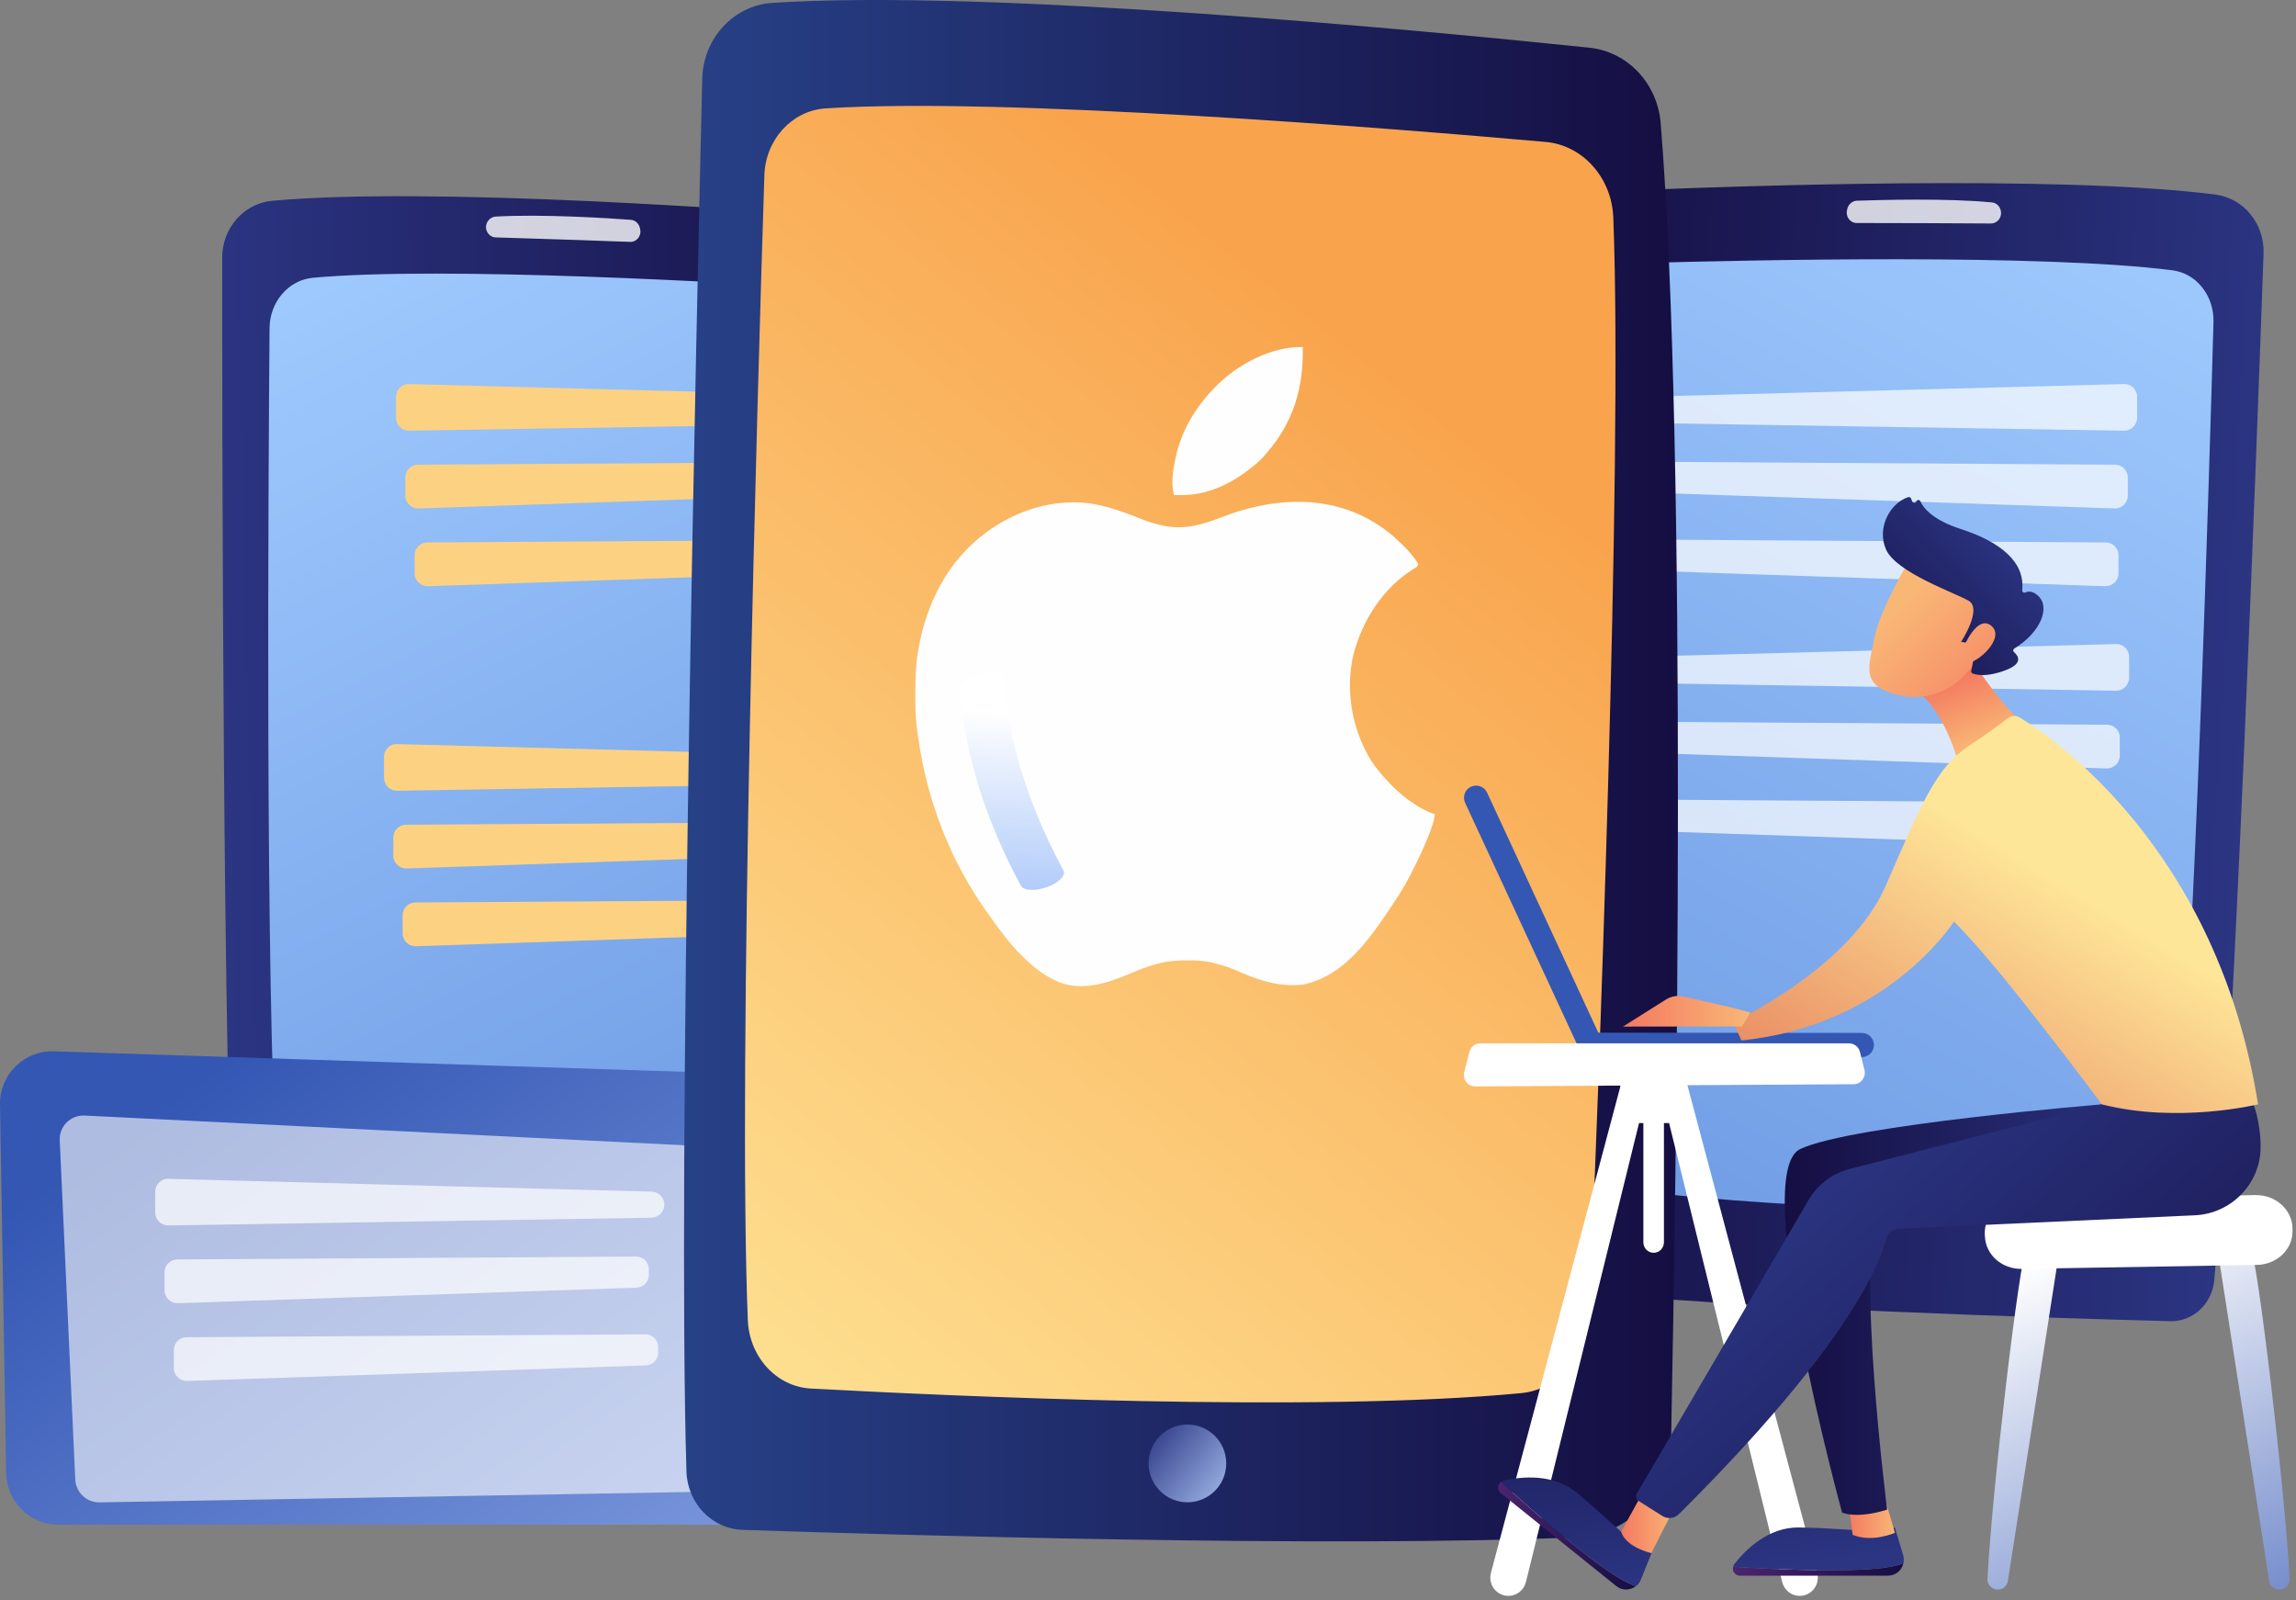
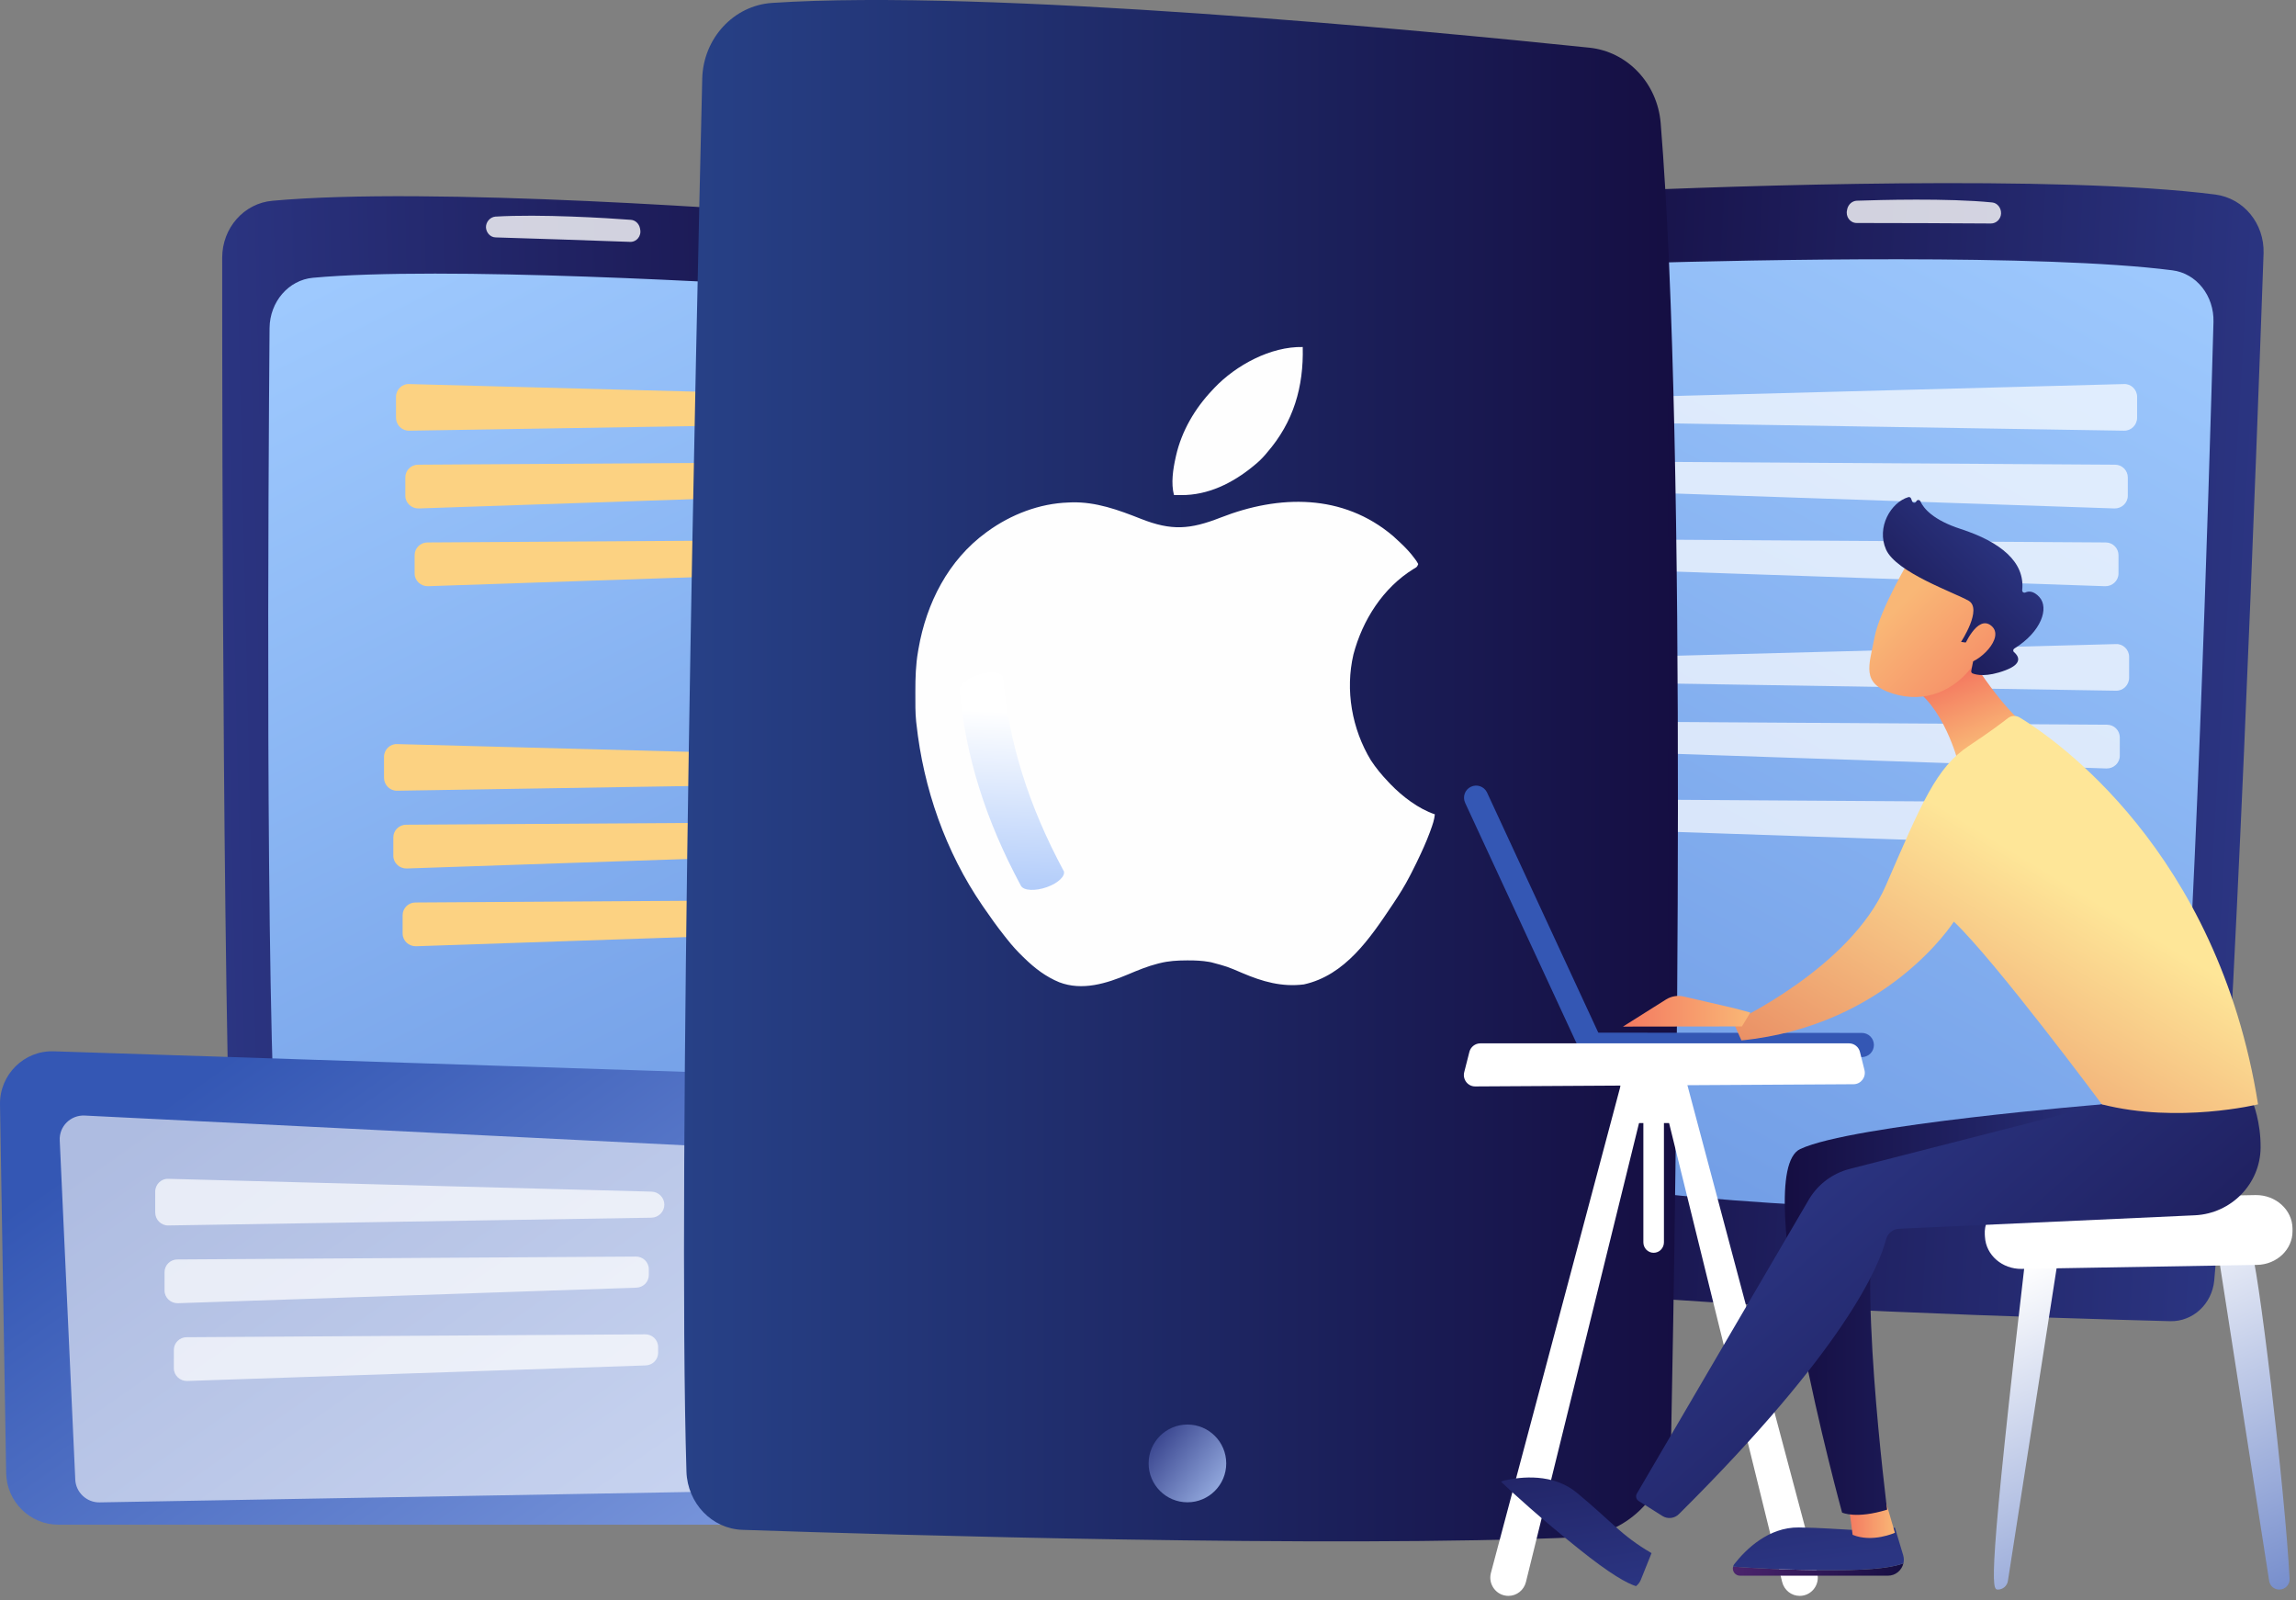
<svg xmlns="http://www.w3.org/2000/svg" width="574" height="400" viewBox="0 0 574 400" fill="none">
  <rect x="0" y="0" width="574" height="400" fill="#808080" stroke="none" />
  <path d="M55.548 64.422C55.548 109.733 55.671 266.151 58.633 321.488C58.941 327.369 63.567 331.949 69.242 332.01C97.183 332.32 177.677 332.816 223.322 329.783C232.821 329.164 240.223 320.931 240.161 311.089C239.976 263.489 238.989 129.664 232.575 68.509C231.834 61.204 226.097 55.447 219.065 54.89C188.533 52.415 107.546 46.596 68.132 50.186C60.976 50.805 55.548 56.995 55.548 64.422Z" fill="url(#paint0_linear_2816_9903)" />
  <path d="M67.391 82.002C67.084 120.008 66.281 246.529 69.243 293.263C69.674 300.072 74.855 305.457 81.146 305.642C107.238 306.446 174.163 307.932 212.22 303.413C219.066 302.609 224.31 296.419 224.433 288.991C225.173 250.18 227.024 132.325 224.187 86.149C223.754 78.783 218.265 72.965 211.418 72.469C183.168 70.613 110.631 66.466 78.248 69.437C72.141 69.994 67.453 75.44 67.391 82.002Z" fill="url(#paint1_linear_2816_9903)" />
  <path opacity="0.8" d="M121.487 56.809C121.549 58.172 122.596 59.347 123.954 59.347C130.554 59.532 149.181 60.152 157.508 60.462C159.173 60.523 160.407 58.976 160.037 57.304L159.976 56.995C159.729 55.881 158.804 55.014 157.693 54.952C152.081 54.519 135.057 53.467 123.83 54.148C122.535 54.271 121.487 55.447 121.487 56.809Z" fill="white" />
  <path d="M0.002 276.109L1.542 368.235C1.676 375.426 7.502 381.137 14.599 381.137H194.858C202.09 381.137 207.915 375.29 207.915 368.034V281.82C207.915 274.765 202.291 268.919 195.26 268.717L13.461 262.803C6.029 262.535 -0.132 268.65 0.002 276.109Z" fill="url(#paint2_linear_2816_9903)" />
  <path opacity="0.6" d="M14.935 285.113L18.819 369.849C18.953 373.074 21.698 375.627 24.912 375.56L189.033 372.67C192.314 372.603 194.926 369.915 194.926 366.622V293.177C194.926 289.951 192.448 287.331 189.234 287.196L21.229 278.864C17.681 278.663 14.735 281.552 14.935 285.113Z" fill="white" />
  <path opacity="0.7" d="M38.804 297.88V303.079C38.804 304.908 40.29 306.393 42.118 306.336L162.884 304.393C164.655 304.336 166.084 302.908 166.084 301.137C166.084 299.366 164.655 297.937 162.884 297.88L42.118 294.68C40.347 294.567 38.804 296.051 38.804 297.88ZM41.134 318.001V322.609C41.134 324.386 42.67 325.83 44.492 325.774L159.074 321.888C160.839 321.832 162.205 320.444 162.205 318.723V317.28C162.205 315.502 160.724 314.059 158.903 314.114L44.321 314.836C42.557 314.836 41.134 316.28 41.134 318.001ZM43.461 337.439V342.048C43.461 343.825 44.998 345.268 46.82 345.213L161.401 341.325C163.165 341.271 164.532 339.882 164.532 338.161V336.717C164.532 334.941 163.052 333.496 161.23 333.552L46.648 334.275C44.883 334.275 43.461 335.718 43.461 337.439Z" fill="white" />
  <path d="M99 99.206V104.405C99 106.234 100.486 107.719 102.313 107.662L223.08 105.719C224.851 105.662 226.28 104.234 226.28 102.463C226.28 100.692 224.851 99.263 223.08 99.206L102.313 96.006C100.542 95.893 99 97.377 99 99.206ZM101.33 119.327V123.935C101.33 125.712 102.866 127.156 104.688 127.1L219.27 123.214C221.034 123.158 222.4 121.77 222.4 120.049V118.606C222.4 116.828 220.92 115.385 219.099 115.44L104.517 116.162C102.752 116.162 101.33 117.606 101.33 119.327ZM103.656 138.765V143.374C103.656 145.151 105.193 146.594 107.015 146.539L221.596 142.651C223.361 142.597 224.728 141.208 224.728 139.487V138.043C224.728 136.267 223.248 134.822 221.425 134.878L106.843 135.601C105.079 135.601 103.656 137.044 103.656 138.765Z" fill="#FCD282" />
  <path d="M96 189.206V194.405C96 196.234 97.486 197.719 99.313 197.662L220.08 195.719C221.851 195.662 223.28 194.234 223.28 192.463C223.28 190.692 221.851 189.263 220.08 189.206L99.313 186.006C97.542 185.893 96 187.377 96 189.206ZM98.33 209.327V213.935C98.33 215.712 99.865 217.156 101.688 217.1L216.27 213.214C218.034 213.158 219.4 211.77 219.4 210.049V208.606C219.4 206.828 217.92 205.385 216.099 205.44L101.517 206.162C99.752 206.162 98.33 207.606 98.33 209.327ZM100.656 228.765V233.374C100.656 235.151 102.193 236.594 104.015 236.539L218.596 232.651C220.361 232.597 221.728 231.208 221.728 229.487V228.043C221.728 226.267 220.248 224.822 218.425 224.878L103.843 225.601C102.079 225.601 100.656 227.044 100.656 228.765Z" fill="#FCD282" />
  <path d="M565.891 63.358C564.288 108.668 558.551 264.963 553.555 320.115C553 325.933 548.251 330.389 542.576 330.266C514.634 329.523 434.201 327.171 388.681 322.405C379.182 321.414 372.088 312.996 372.52 303.092C374.37 255.554 380.23 121.853 388.804 60.945C389.853 53.641 395.713 48.131 402.805 47.823C433.4 46.46 514.572 43.613 553.802 48.627C560.957 49.556 566.138 55.931 565.891 63.358Z" fill="url(#paint3_linear_2816_9903)" />
  <path d="M553.369 80.505C552.321 118.51 548.558 244.969 543.932 291.517C543.254 298.326 537.887 303.463 531.534 303.463C505.443 303.34 438.519 302.411 400.646 296.469C393.799 295.416 388.865 289.041 388.988 281.613C389.667 242.802 392.011 124.947 396.576 78.957C397.315 71.59 402.99 65.958 409.836 65.772C438.149 64.968 510.809 63.42 543.069 67.567C549.114 68.31 553.554 73.944 553.369 80.505Z" fill="url(#paint4_linear_2816_9903)" />
  <path opacity="0.8" d="M500.263 53.393C500.2 54.756 499.091 55.868 497.733 55.868C491.133 55.807 472.506 55.745 464.178 55.745C462.513 55.745 461.341 54.135 461.773 52.465L461.835 52.155C462.143 51.041 463.068 50.237 464.178 50.174C469.792 49.988 486.815 49.493 498.042 50.607C499.337 50.732 500.324 51.97 500.263 53.393Z" fill="white" />
  <path opacity="0.7" d="M534.28 99.206V104.405C534.28 106.234 532.794 107.719 530.966 107.662L410.2 105.719C408.429 105.662 407 104.234 407 102.463C407 100.692 408.429 99.263 410.2 99.206L530.966 96.006C532.738 95.893 534.28 97.377 534.28 99.206ZM531.95 119.327V123.935C531.95 125.712 530.414 127.156 528.592 127.1L414.01 123.214C412.245 123.158 410.88 121.77 410.88 120.049V118.606C410.88 116.828 412.36 115.385 414.181 115.44L528.763 116.162C530.528 116.162 531.95 117.606 531.95 119.327ZM529.624 138.765V143.374C529.624 145.151 528.087 146.594 526.264 146.539L411.683 142.651C409.919 142.597 408.552 141.208 408.552 139.487V138.043C408.552 136.267 410.032 134.822 411.854 134.878L526.437 135.601C528.201 135.601 529.624 137.044 529.624 138.765Z" fill="white" />
  <path opacity="0.7" d="M532.28 164.206V169.405C532.28 171.234 530.794 172.719 528.966 172.662L408.2 170.719C406.429 170.662 405 169.234 405 167.463C405 165.692 406.429 164.263 408.2 164.206L528.966 161.006C530.738 160.893 532.28 162.377 532.28 164.206ZM529.95 184.327V188.935C529.95 190.712 528.414 192.156 526.592 192.1L412.01 188.214C410.245 188.158 408.88 186.77 408.88 185.049V183.606C408.88 181.828 410.36 180.385 412.181 180.44L526.763 181.162C528.528 181.162 529.95 182.606 529.95 184.327ZM527.624 203.765V208.374C527.624 210.151 526.087 211.594 524.264 211.539L409.683 207.651C407.919 207.597 406.552 206.208 406.552 204.487V203.043C406.552 201.267 408.032 199.822 409.854 199.878L524.437 200.601C526.201 200.601 527.624 202.044 527.624 203.765Z" fill="white" />
  <path d="M408.863 187.78L408.636 187.783L408.716 193.445L408.945 193.442L408.863 187.78Z" fill="white" />
  <path opacity="0.5" d="M397.904 200.384L381.928 200.613C381.741 200.615 381.556 200.581 381.383 200.511C381.21 200.441 381.052 200.336 380.92 200.204C380.788 200.072 380.684 199.915 380.614 199.742C380.544 199.569 380.509 199.383 380.512 199.197V198.877C380.509 198.691 380.544 198.505 380.614 198.332C380.684 198.159 380.788 198.002 380.92 197.87C381.052 197.738 381.21 197.633 381.383 197.563C381.556 197.493 381.741 197.459 381.928 197.462L397.904 197.233C398.681 197.233 399.319 197.827 399.319 198.648V198.969C399.319 199.745 398.681 200.384 397.904 200.384ZM397.995 206L382.019 206.229C381.833 206.232 381.647 206.197 381.474 206.127C381.301 206.057 381.144 205.953 381.012 205.821C380.88 205.689 380.776 205.531 380.705 205.358C380.635 205.185 380.601 205 380.603 204.813V204.494C380.601 204.307 380.635 204.121 380.705 203.948C380.776 203.775 380.88 203.618 381.012 203.486C381.144 203.354 381.301 203.25 381.474 203.18C381.647 203.11 381.833 203.075 382.019 203.078L397.995 202.85C398.772 202.85 399.41 203.443 399.41 204.265V204.585C399.41 205.361 398.772 206 397.995 206ZM398.087 211.617L382.111 211.846C381.924 211.849 381.739 211.815 381.566 211.745C381.393 211.674 381.235 211.57 381.103 211.438C380.971 211.306 380.867 211.149 380.797 210.976C380.727 210.803 380.692 210.617 380.695 210.43V210.11C380.695 209.334 381.288 208.695 382.111 208.695L398.087 208.466C398.864 208.466 399.502 209.06 399.502 209.882V210.202C399.456 210.933 398.864 211.617 398.087 211.617Z" fill="white" />
  <path opacity="0.8" d="M270.322 10.374C270.322 12.227 271.722 13.823 273.568 13.888C282.481 14.398 307.689 15.741 318.957 16.442C321.184 16.57 322.903 14.527 322.521 12.227L322.457 11.843C322.139 10.31 320.93 9.16 319.402 8.969C311.763 8.266 288.846 6.222 273.632 6.797C272.73 6.861 271.885 7.266 271.271 7.93C270.656 8.595 270.317 9.468 270.322 10.374Z" fill="white" />
  <path d="M175.56 19.641C174.096 81.032 169.323 292.801 171.614 367.863C171.868 375.783 177.979 382.172 185.619 382.427C223.495 383.705 332.414 386.962 394.352 384.28C407.274 383.705 417.524 372.845 417.779 359.493C419.052 295.037 421.916 113.804 415.169 30.758C414.341 20.792 406.829 12.871 397.28 11.913C356.03 7.631 246.539 -2.845 193.003 0.731C183.39 1.371 175.815 9.611 175.56 19.641Z" fill="url(#paint5_linear_2816_9903)" />
-   <path d="M191.092 43.853C189.438 95.342 184.409 266.674 186.954 329.98C187.337 339.244 194.148 346.654 202.742 347.101C238.072 349.017 328.593 353.17 380.283 348.251C389.577 347.356 396.835 339.179 397.28 329.086C399.507 276.576 405.746 116.998 403.327 54.394C402.945 44.428 395.689 36.315 386.458 35.484C348.264 32.099 250.167 24.178 206.179 27.116C197.904 27.755 191.347 34.974 191.092 43.853Z" fill="url(#paint6_linear_2816_9903)" />
  <g clip-path="url(#clip0_2816_9903)">
    <path d="M348.236 133.965C348.761 134.428 349.272 134.902 349.78 135.384C349.885 135.483 349.99 135.581 350.098 135.682C351.419 136.925 352.633 138.201 353.7 139.671C353.836 139.856 353.836 139.856 353.974 140.044C354.218 140.394 354.218 140.394 354.557 140.996C354.297 141.778 354.076 141.828 353.376 142.23C345.732 146.961 340.624 155.032 338.363 163.578C336.268 172.537 337.975 182.215 342.718 190.049C343.99 191.989 345.475 193.781 347.08 195.453C347.254 195.638 347.428 195.824 347.608 196.014C350.567 199.078 354.629 202.198 358.711 203.559C358.586 204.914 358.162 206.118 357.699 207.392C357.617 207.619 357.534 207.846 357.45 208.08C356.549 210.515 355.476 212.861 354.349 215.199C354.275 215.355 354.2 215.511 354.123 215.672C353.729 216.491 353.324 217.303 352.904 218.109C352.755 218.395 352.608 218.681 352.462 218.968C351.229 221.372 349.812 223.633 348.313 225.877C348.226 226.007 348.14 226.137 348.05 226.27C342.51 234.542 336.278 243.821 325.964 246.082C320.443 246.773 315.613 245.38 310.598 243.243C306.81 241.62 306.81 241.62 302.837 240.557C302.643 240.52 302.449 240.483 302.249 240.445C300.488 240.141 298.767 240.069 296.982 240.076C296.841 240.077 296.7 240.077 296.555 240.078C294.301 240.089 292.148 240.213 289.959 240.765C289.807 240.802 289.656 240.839 289.5 240.877C286.896 241.53 284.448 242.55 281.981 243.591C276.609 245.853 270.557 247.735 264.826 245.545C261.45 244.159 258.698 242.046 256.102 239.518C255.993 239.413 255.884 239.308 255.772 239.2C254.313 237.795 252.988 236.336 251.74 234.737C251.52 234.461 251.301 234.184 251.081 233.908C249.267 231.616 247.573 229.252 245.924 226.839C245.781 226.631 245.781 226.631 245.636 226.419C236.389 212.961 230.859 197.1 229.1 180.904C229.078 180.72 229.057 180.536 229.035 180.346C228.804 178.074 228.841 175.781 228.84 173.499C228.84 173.271 228.84 173.043 228.84 172.808C228.843 169.437 228.928 166.148 229.515 162.821C229.57 162.497 229.57 162.497 229.627 162.167C231.61 150.753 237.065 140.027 246.547 133.098C246.665 133.012 246.782 132.926 246.903 132.837C252.733 128.614 259.874 125.846 267.111 125.615C267.371 125.605 267.631 125.594 267.899 125.583C273.981 125.408 279.626 127.481 285.199 129.685C292.903 132.733 297.527 132.366 305.187 129.37C319.776 123.665 335.709 123.357 348.236 133.965Z" fill="#FEFEFE" />
    <path d="M325.685 86.747C325.929 96.707 323.402 105.486 316.754 113.144C316.628 113.295 316.503 113.446 316.374 113.601C315.539 114.591 314.639 115.442 313.638 116.262C313.534 116.348 313.431 116.433 313.324 116.521C308.187 120.738 302.031 123.83 295.256 123.758C295.085 123.757 294.914 123.756 294.738 123.755C294.322 123.753 293.906 123.749 293.49 123.745C292.725 120.799 293.247 117.316 293.906 114.391C293.954 114.17 293.954 114.17 294.003 113.944C295.405 107.764 298.712 102.129 303.045 97.556C303.228 97.359 303.411 97.162 303.6 96.96C309.008 91.269 317.708 86.572 325.685 86.747Z" fill="#FEFEFE" />
  </g>
  <path d="M265.96 217.773C266.357 219.009 264.553 220.734 261.767 221.746C258.845 222.802 255.94 222.667 255.243 221.438C246.39 205.01 241.392 189.016 239.907 172.557C239.801 171.137 242.125 169.312 245.126 168.499C248.126 167.686 250.68 168.136 250.793 169.576C252.231 185.736 257.185 201.433 265.848 217.586C265.868 217.646 265.933 217.693 265.96 217.773Z" fill="url(#paint7_linear_2816_9903)" />
  <path d="M296.856 375.538C302.214 375.538 306.558 371.187 306.558 365.819C306.558 360.451 302.214 356.1 296.856 356.1C291.498 356.1 287.155 360.451 287.155 365.819C287.155 371.187 291.498 375.538 296.856 375.538Z" fill="url(#paint8_linear_2816_9903)" />
  <path d="M465.613 264.248H465.461L397.887 264.182C397.491 264.183 397.098 264.105 396.731 263.954C396.365 263.802 396.032 263.58 395.751 263.299C395.471 263.019 395.249 262.685 395.098 262.319C394.946 261.952 394.869 261.559 394.87 261.162C394.87 259.488 396.237 258.119 397.887 258.141L465.461 258.206C465.858 258.205 466.25 258.283 466.617 258.435C466.983 258.586 467.316 258.809 467.597 259.089C467.877 259.37 468.099 259.703 468.25 260.07C468.402 260.436 468.479 260.83 468.478 261.226C468.477 262.001 468.18 262.746 467.647 263.308C467.114 263.87 466.386 264.206 465.613 264.248Z" fill="url(#paint9_linear_2816_9903)" />
  <path d="M371.709 198.008L371.774 198.139L400.209 259.51C400.904 261.031 400.253 262.835 398.733 263.53C397.214 264.226 395.391 263.574 394.718 262.052L366.281 200.681C365.587 199.16 366.238 197.356 367.758 196.661C369.234 195.987 370.97 196.573 371.709 198.008Z" fill="url(#paint10_linear_2816_9903)" />
  <path d="M562.596 311.677C564.351 314.273 571.311 372.981 572.394 394.663C572.476 396.134 571.292 397.359 569.821 397.359C569.21 397.362 568.618 397.144 568.154 396.747C567.69 396.349 567.383 395.798 567.291 395.194L554.575 313.558L562.596 311.677Z" fill="url(#paint11_linear_2816_9903)" />
-   <path d="M506.67 311.677C504.915 314.273 497.955 372.981 496.873 394.663C496.791 396.134 497.975 397.359 499.445 397.359C500.056 397.362 500.648 397.145 501.112 396.747C501.577 396.35 501.884 395.798 501.976 395.194L514.692 313.558L506.67 311.677Z" fill="url(#paint12_linear_2816_9903)" />
+   <path d="M506.67 311.677C496.791 396.134 497.975 397.359 499.445 397.359C500.056 397.362 500.648 397.145 501.112 396.747C501.577 396.35 501.884 395.798 501.976 395.194L514.692 313.558L506.67 311.677Z" fill="url(#paint12_linear_2816_9903)" />
  <path d="M573.129 307.1V307.733C573.169 312.33 569.21 316.111 564.25 316.193L505.445 317.195C500.547 317.276 496.485 313.741 496.24 309.205L496.199 308.612C495.954 303.891 499.954 299.906 505.057 299.804L563.903 298.741C568.924 298.68 573.088 302.42 573.129 307.1Z" fill="url(#paint13_linear_2816_9903)" />
  <path d="M420.781 267.252C421.067 268.397 447.56 367.934 454.296 393.171C455.072 396.072 452.908 398.933 449.928 398.933C447.847 398.933 446.05 397.503 445.54 395.459L416.107 276.019L420.781 267.252ZM406.248 267.252C405.962 268.397 379.468 367.934 372.732 393.171C371.957 396.072 374.12 398.933 377.1 398.933C379.183 398.933 380.979 397.503 381.488 395.459L410.921 276.019L406.248 267.252Z" fill="white" />
  <path d="M405.145 264.002H421.658V277.285C421.658 279.185 420.127 280.738 418.249 280.738H415.984V310.553C415.984 312.003 414.821 313.168 413.412 313.168C411.983 313.168 410.841 312.003 410.841 310.553V280.738H409.697C407.207 280.738 405.166 278.695 405.166 276.161V264.002H405.145Z" fill="white" />
  <path d="M462.257 260.814H370.079C369.45 260.817 368.839 261.029 368.344 261.418C367.849 261.807 367.497 262.349 367.344 262.96L366.059 268.008C365.589 269.826 366.956 271.604 368.813 271.584L463.399 271.032C465.237 271.012 466.563 269.274 466.115 267.476L464.992 262.981C464.846 262.364 464.497 261.815 464.001 261.422C463.504 261.029 462.89 260.815 462.257 260.814Z" fill="white" />
  <path d="M458.706 392.517C469.157 392.517 473.79 391.617 475.852 390.8C475.444 392.517 473.912 393.886 471.994 393.886H435.009C434.732 393.887 434.459 393.824 434.211 393.702C433.963 393.58 433.747 393.402 433.579 393.183C433.411 392.963 433.296 392.707 433.243 392.436C433.19 392.164 433.201 391.884 433.274 391.617C437.499 391.944 446.439 392.517 458.706 392.517Z" fill="url(#paint14_linear_2816_9903)" />
  <path d="M433.273 391.618C433.329 391.387 433.433 391.171 433.58 390.984C436.396 387.388 442.05 381.727 449.745 381.829C461.032 381.993 464.951 383.219 473.728 381.89L475.79 388.757C475.995 389.452 476.014 390.146 475.851 390.8C473.79 391.618 469.157 392.517 458.706 392.517C446.438 392.517 437.498 391.945 433.273 391.618Z" fill="url(#paint15_linear_2816_9903)" />
  <path d="M471.198 374.513L473.728 383.158C473.728 383.158 468.116 385.711 463.155 383.669L462.176 376.189L471.198 374.513Z" fill="url(#paint16_linear_2816_9903)" />
-   <path d="M394.531 387.08C402.676 393.64 406.84 395.848 408.963 396.5C407.574 397.584 405.533 397.686 404.043 396.46L375.203 373.267C374.222 372.491 374.365 371.06 375.264 370.406C378.346 373.328 384.979 379.397 394.531 387.08Z" fill="url(#paint17_linear_2816_9903)" />
  <path d="M375.283 370.426C375.467 370.304 375.671 370.181 375.916 370.12C380.346 369.098 388.286 368.261 394.225 373.164C402.92 380.358 405.227 383.77 412.881 388.245L410.228 394.867C409.975 395.512 409.552 396.077 409.003 396.5C406.88 395.846 402.717 393.64 394.573 387.08C384.979 379.397 378.345 373.328 375.283 370.426Z" fill="url(#paint18_linear_2816_9903)" />
  <path d="M525.489 276.06C525.489 276.06 462.889 281.169 450.05 287.237C437.211 293.286 460.521 378.11 460.521 378.11C460.521 378.11 464.011 379.787 471.788 377.375C471.788 377.375 463.807 314.784 469.747 301.214L537.512 290.119L525.489 276.06Z" fill="url(#paint19_linear_2816_9903)" />
-   <path d="M419.067 376.333C418.496 376.863 412.842 388.246 412.842 388.246C412.842 388.246 406.555 386.876 405.289 382.912L410.943 372.633L419.067 376.333Z" fill="url(#paint20_linear_2816_9903)" />
  <path d="M563.191 275.528C563.191 275.528 565.232 280.433 565.15 286.971C565.027 296.003 557.782 303.34 548.78 303.79L474.789 307.161C473.217 307.222 471.911 308.305 471.503 309.838C469.768 316.581 461.257 337.24 419.72 378.498C419.183 379.033 418.48 379.369 417.727 379.451C416.974 379.533 416.216 379.356 415.577 378.948L409.657 375.209C409.361 375.018 409.149 374.721 409.065 374.379C408.981 374.036 409.033 373.675 409.208 373.369L452.296 299.723C454.558 295.988 458.192 293.288 462.42 292.203L525.491 276.059L563.191 275.528Z" fill="url(#paint21_linear_2816_9903)" />
  <path d="M490.261 160.46C490.261 160.46 498.181 174.499 506.264 181.283L489.567 190.621C489.567 190.621 485.812 175.766 477.198 171.414L490.261 160.46Z" fill="url(#paint22_linear_2816_9903)" />
  <path d="M564.516 276.059C564.516 276.059 544.534 280.943 525.47 276.059C525.47 276.059 498.791 240.156 488.464 230.388C488.464 230.388 471.992 256.401 435.354 260.08L433.313 255.502C433.313 255.502 462.48 242.035 471.461 221.356C480.442 200.676 484.055 191.848 492.219 186.454C497.301 183.081 500.363 180.792 501.935 179.547C502.355 179.21 502.869 179.012 503.406 178.979C503.943 178.946 504.477 179.08 504.935 179.363C513.611 184.614 554.413 212.589 564.516 276.059Z" fill="url(#paint23_linear_2816_9903)" />
  <path d="M437.579 253.112L433.457 252.008L420.923 249.106C419.414 248.759 417.829 249.023 416.514 249.842L405.738 256.627L435.477 256.585L437.579 253.112Z" fill="url(#paint24_linear_2816_9903)" />
  <path d="M477.667 139.433C477.667 139.433 469.973 152.245 468.625 159.336C467.299 166.427 465.135 170.862 473.197 173.376C481.26 175.91 488.731 172.701 493.445 166.08C493.445 166.08 500.773 155.903 500.058 151.245C499.324 146.585 477.667 139.433 477.667 139.433Z" fill="url(#paint25_linear_2816_9903)" />
  <path d="M491.301 160.604L490.26 160.46C490.26 160.46 495.71 152.205 492.137 150.161C488.566 148.118 474.033 143.091 471.502 137.349C469.073 131.812 472.706 125.578 477.095 124.27C477.23 124.233 477.374 124.249 477.499 124.313C477.624 124.377 477.72 124.486 477.768 124.618L478.034 125.314C478.218 125.783 478.87 125.804 479.075 125.333C479.116 125.232 479.185 125.146 479.275 125.084C479.364 125.023 479.47 124.989 479.579 124.987C479.687 124.985 479.794 125.015 479.886 125.073C479.978 125.131 480.051 125.214 480.095 125.314C480.871 127.029 483.197 129.972 490.199 132.24C500.118 135.469 506.303 140.475 505.548 147.526C505.507 147.975 505.935 148.281 506.364 148.097C507.18 147.73 508.406 147.688 509.835 149.242C512.324 151.96 510.365 157.906 503.588 162.116C503.261 162.321 503.2 162.77 503.506 163.015C504.527 163.893 505.956 165.815 501.364 167.551C496.668 169.329 494.097 168.716 493.158 168.349C492.913 168.246 492.75 167.981 492.812 167.715L494.015 161.523C494.03 161.446 494.029 161.367 494.012 161.291C493.995 161.215 493.962 161.143 493.916 161.079C493.87 161.016 493.812 160.963 493.745 160.924C493.677 160.884 493.603 160.859 493.525 160.849L491.301 160.604Z" fill="url(#paint26_linear_2816_9903)" />
  <path d="M490.872 161.87C490.872 161.87 494.281 153.473 497.833 156.435C501.404 159.378 494.526 165.897 491.362 165.815L490.872 161.87Z" fill="url(#paint27_linear_2816_9903)" />
  <defs>
    <linearGradient id="paint0_linear_2816_9903" x1="55.155" y1="192.194" x2="238.553" y2="187.934" gradientUnits="userSpaceOnUse">
      <stop stop-color="#2B3582" />
      <stop offset="1" stop-color="#150E42" />
    </linearGradient>
    <linearGradient id="paint1_linear_2816_9903" x1="81.334" y1="58.175" x2="199.49" y2="293.955" gradientUnits="userSpaceOnUse">
      <stop stop-color="#A0CBFF" />
      <stop offset="1" stop-color="#709CE5" />
    </linearGradient>
    <linearGradient id="paint2_linear_2816_9903" x1="60.992" y1="262.141" x2="236.672" y2="512.63" gradientUnits="userSpaceOnUse">
      <stop stop-color="#3457B4" />
      <stop offset="1" stop-color="#AFC7FA" />
    </linearGradient>
    <linearGradient id="paint3_linear_2816_9903" x1="561.685" y1="191.056" x2="378.552" y2="180.178" gradientUnits="userSpaceOnUse">
      <stop stop-color="#2B3582" />
      <stop offset="1" stop-color="#150E42" />
    </linearGradient>
    <linearGradient id="paint4_linear_2816_9903" x1="540.354" y1="56.175" x2="405.921" y2="302.927" gradientUnits="userSpaceOnUse">
      <stop stop-color="#9FCAFE" />
      <stop offset="1" stop-color="#709CE5" />
    </linearGradient>
    <linearGradient id="paint5_linear_2816_9903" x1="171.01" y1="192.657" x2="419.501" y2="192.657" gradientUnits="userSpaceOnUse">
      <stop stop-color="#274187" />
      <stop offset="1" stop-color="#150E42" />
    </linearGradient>
    <linearGradient id="paint6_linear_2816_9903" x1="357.462" y1="100.961" x2="-168.239" y2="757.033" gradientUnits="userSpaceOnUse">
      <stop stop-color="#F9A44D" />
      <stop offset="0.385" stop-color="#FEE597" />
      <stop offset="1" stop-color="#D93C65" />
    </linearGradient>
    <linearGradient id="paint7_linear_2816_9903" x1="226.628" y1="220.54" x2="228.329" y2="176.979" gradientUnits="userSpaceOnUse">
      <stop stop-color="#B3CDFA" />
      <stop offset="1" stop-color="white" />
    </linearGradient>
    <linearGradient id="paint8_linear_2816_9903" x1="287.156" y1="356.1" x2="311.817" y2="375.493" gradientUnits="userSpaceOnUse">
      <stop stop-color="#2B3582" />
      <stop offset="1" stop-color="#B3CDFA" />
    </linearGradient>
    <linearGradient id="paint9_linear_2816_9903" x1="7705.19" y1="-7496.31" x2="7585.66" y2="-7368.65" gradientUnits="userSpaceOnUse">
      <stop stop-color="#B3CDFA" />
      <stop offset="1" stop-color="#3457B4" />
    </linearGradient>
    <linearGradient id="paint10_linear_2816_9903" x1="-9707.02" y1="-3101.22" x2="-9540.9" y2="-3046.84" gradientUnits="userSpaceOnUse">
      <stop stop-color="#B3CDFA" />
      <stop offset="1" stop-color="#3457B4" />
    </linearGradient>
    <linearGradient id="paint11_linear_2816_9903" x1="541.562" y1="300.529" x2="602.056" y2="437.281" gradientUnits="userSpaceOnUse">
      <stop stop-color="white" />
      <stop offset="1" stop-color="#3457B4" />
    </linearGradient>
    <linearGradient id="paint12_linear_2816_9903" x1="491.726" y1="322.576" x2="552.221" y2="459.328" gradientUnits="userSpaceOnUse">
      <stop stop-color="white" />
      <stop offset="1" stop-color="#3457B4" />
    </linearGradient>
    <linearGradient id="paint13_linear_2816_9903" x1="549.822" y1="380.793" x2="539.206" y2="329.893" gradientUnits="userSpaceOnUse">
      <stop stop-color="white" />
      <stop offset="1" stop-color="white" />
    </linearGradient>
    <linearGradient id="paint14_linear_2816_9903" x1="475.861" y1="392.343" x2="433.215" y2="392.343" gradientUnits="userSpaceOnUse">
      <stop stop-color="#150E42" />
      <stop offset="1" stop-color="#4C246D" />
    </linearGradient>
    <linearGradient id="paint15_linear_2816_9903" x1="443.003" y1="310.247" x2="454.682" y2="390.84" gradientUnits="userSpaceOnUse">
      <stop stop-color="#150E42" />
      <stop offset="1" stop-color="#2B3582" />
    </linearGradient>
    <linearGradient id="paint16_linear_2816_9903" x1="473.729" y1="379.477" x2="462.192" y2="379.477" gradientUnits="userSpaceOnUse">
      <stop stop-color="#F9B776" />
      <stop offset="1" stop-color="#F47960" />
    </linearGradient>
    <linearGradient id="paint17_linear_2816_9903" x1="408.971" y1="383.882" x2="374.539" y2="383.882" gradientUnits="userSpaceOnUse">
      <stop stop-color="#150E42" />
      <stop offset="1" stop-color="#4C246D" />
    </linearGradient>
    <linearGradient id="paint18_linear_2816_9903" x1="385.286" y1="318.609" x2="396.965" y2="399.202" gradientUnits="userSpaceOnUse">
      <stop stop-color="#150E42" />
      <stop offset="1" stop-color="#2B3582" />
    </linearGradient>
    <linearGradient id="paint19_linear_2816_9903" x1="537.531" y1="327.353" x2="446.189" y2="327.353" gradientUnits="userSpaceOnUse">
      <stop stop-color="#2B3582" />
      <stop offset="1" stop-color="#150E42" />
    </linearGradient>
    <linearGradient id="paint20_linear_2816_9903" x1="419.077" y1="380.45" x2="405.301" y2="380.45" gradientUnits="userSpaceOnUse">
      <stop stop-color="#F9B776" />
      <stop offset="1" stop-color="#F47960" />
    </linearGradient>
    <linearGradient id="paint21_linear_2816_9903" x1="454.562" y1="289.251" x2="554.969" y2="402.964" gradientUnits="userSpaceOnUse">
      <stop stop-color="#2B3582" />
      <stop offset="1" stop-color="#150E42" />
    </linearGradient>
    <linearGradient id="paint22_linear_2816_9903" x1="495.596" y1="186.107" x2="488.79" y2="168.966" gradientUnits="userSpaceOnUse">
      <stop stop-color="#F9B776" />
      <stop offset="1" stop-color="#F47960" />
    </linearGradient>
    <linearGradient id="paint23_linear_2816_9903" x1="523.686" y1="225.074" x2="448.759" y2="347.938" gradientUnits="userSpaceOnUse">
      <stop stop-color="#FEE698" />
      <stop offset="0.664" stop-color="#E57A58" />
      <stop offset="1" stop-color="#D93C65" />
    </linearGradient>
    <linearGradient id="paint24_linear_2816_9903" x1="437.572" y1="252.79" x2="405.752" y2="252.79" gradientUnits="userSpaceOnUse">
      <stop stop-color="#F9B776" />
      <stop offset="1" stop-color="#F47960" />
    </linearGradient>
    <linearGradient id="paint25_linear_2816_9903" x1="474.859" y1="151.237" x2="505.293" y2="181.557" gradientUnits="userSpaceOnUse">
      <stop stop-color="#F9B776" />
      <stop offset="1" stop-color="#F47960" />
    </linearGradient>
    <linearGradient id="paint26_linear_2816_9903" x1="501.299" y1="133.926" x2="465.454" y2="169.307" gradientUnits="userSpaceOnUse">
      <stop stop-color="#2B3582" />
      <stop offset="1" stop-color="#150E42" />
    </linearGradient>
    <linearGradient id="paint27_linear_2816_9903" x1="479.773" y1="146.304" x2="510.207" y2="176.624" gradientUnits="userSpaceOnUse">
      <stop stop-color="#F9B776" />
      <stop offset="1" stop-color="#F47960" />
    </linearGradient>
    <clipPath id="clip0_2816_9903">
      <rect width="129.819" height="159.629" fill="white" transform="translate(228.892 86.747)" />
    </clipPath>
  </defs>
</svg>